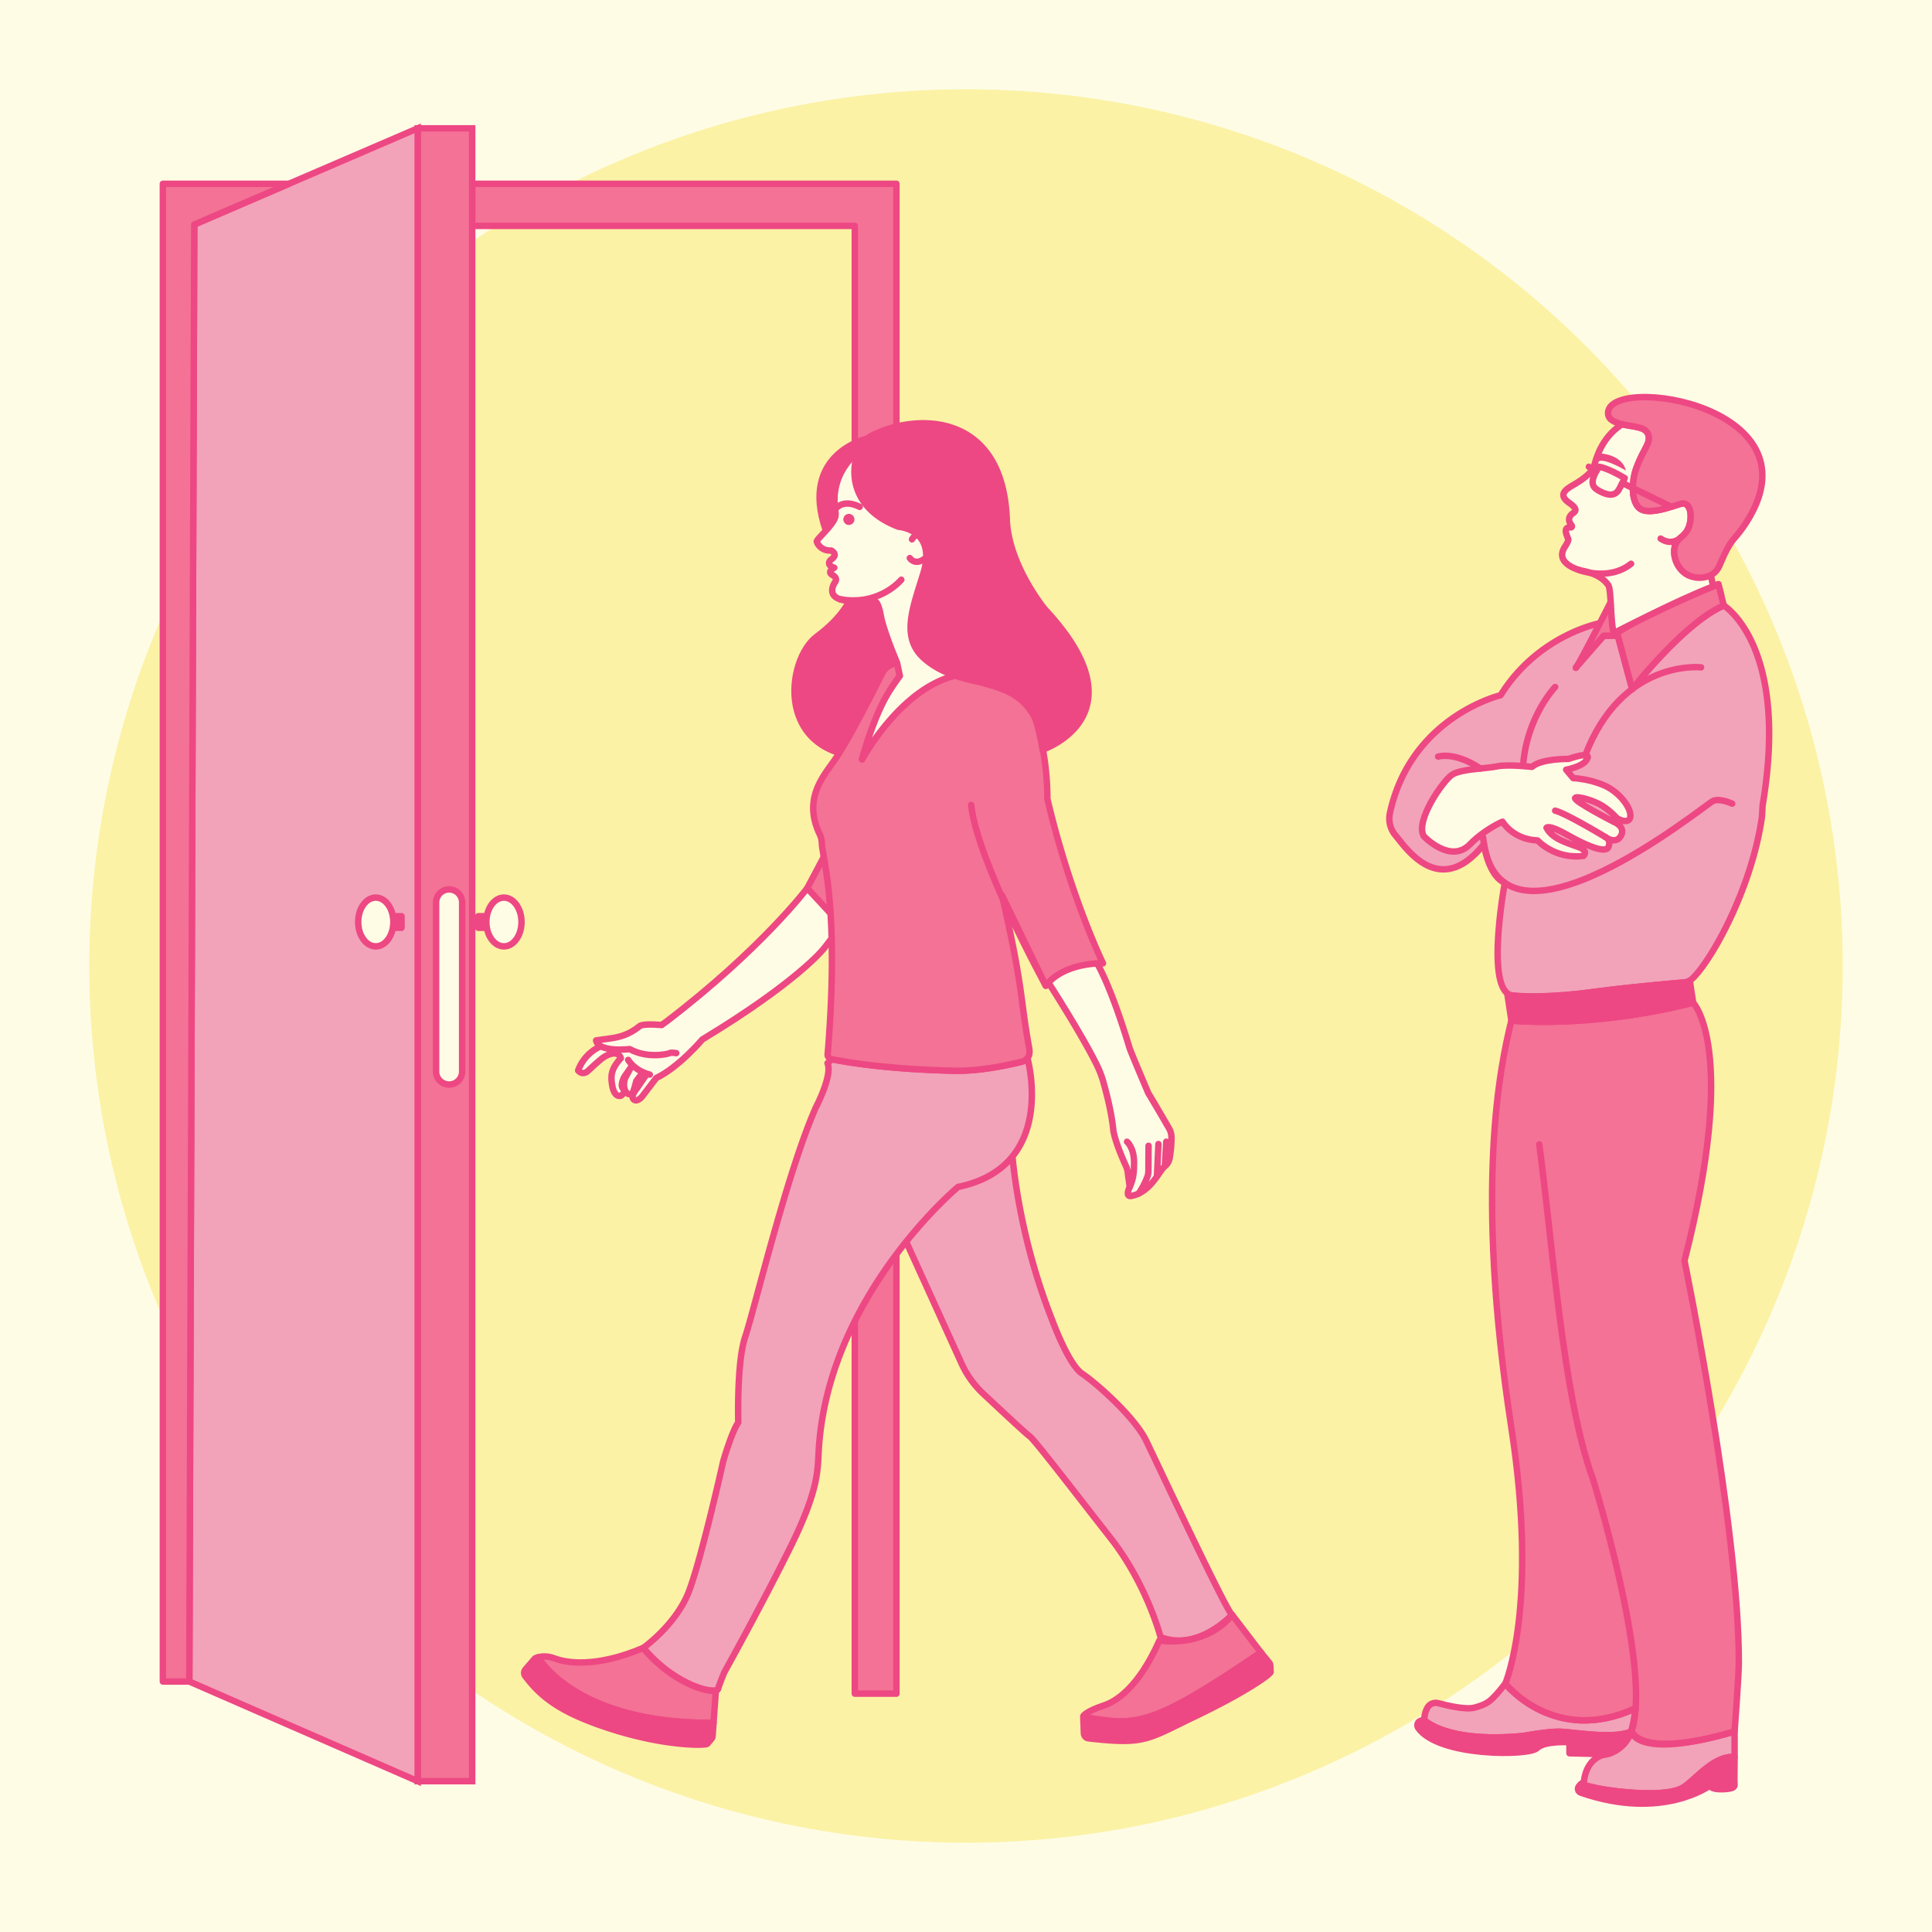
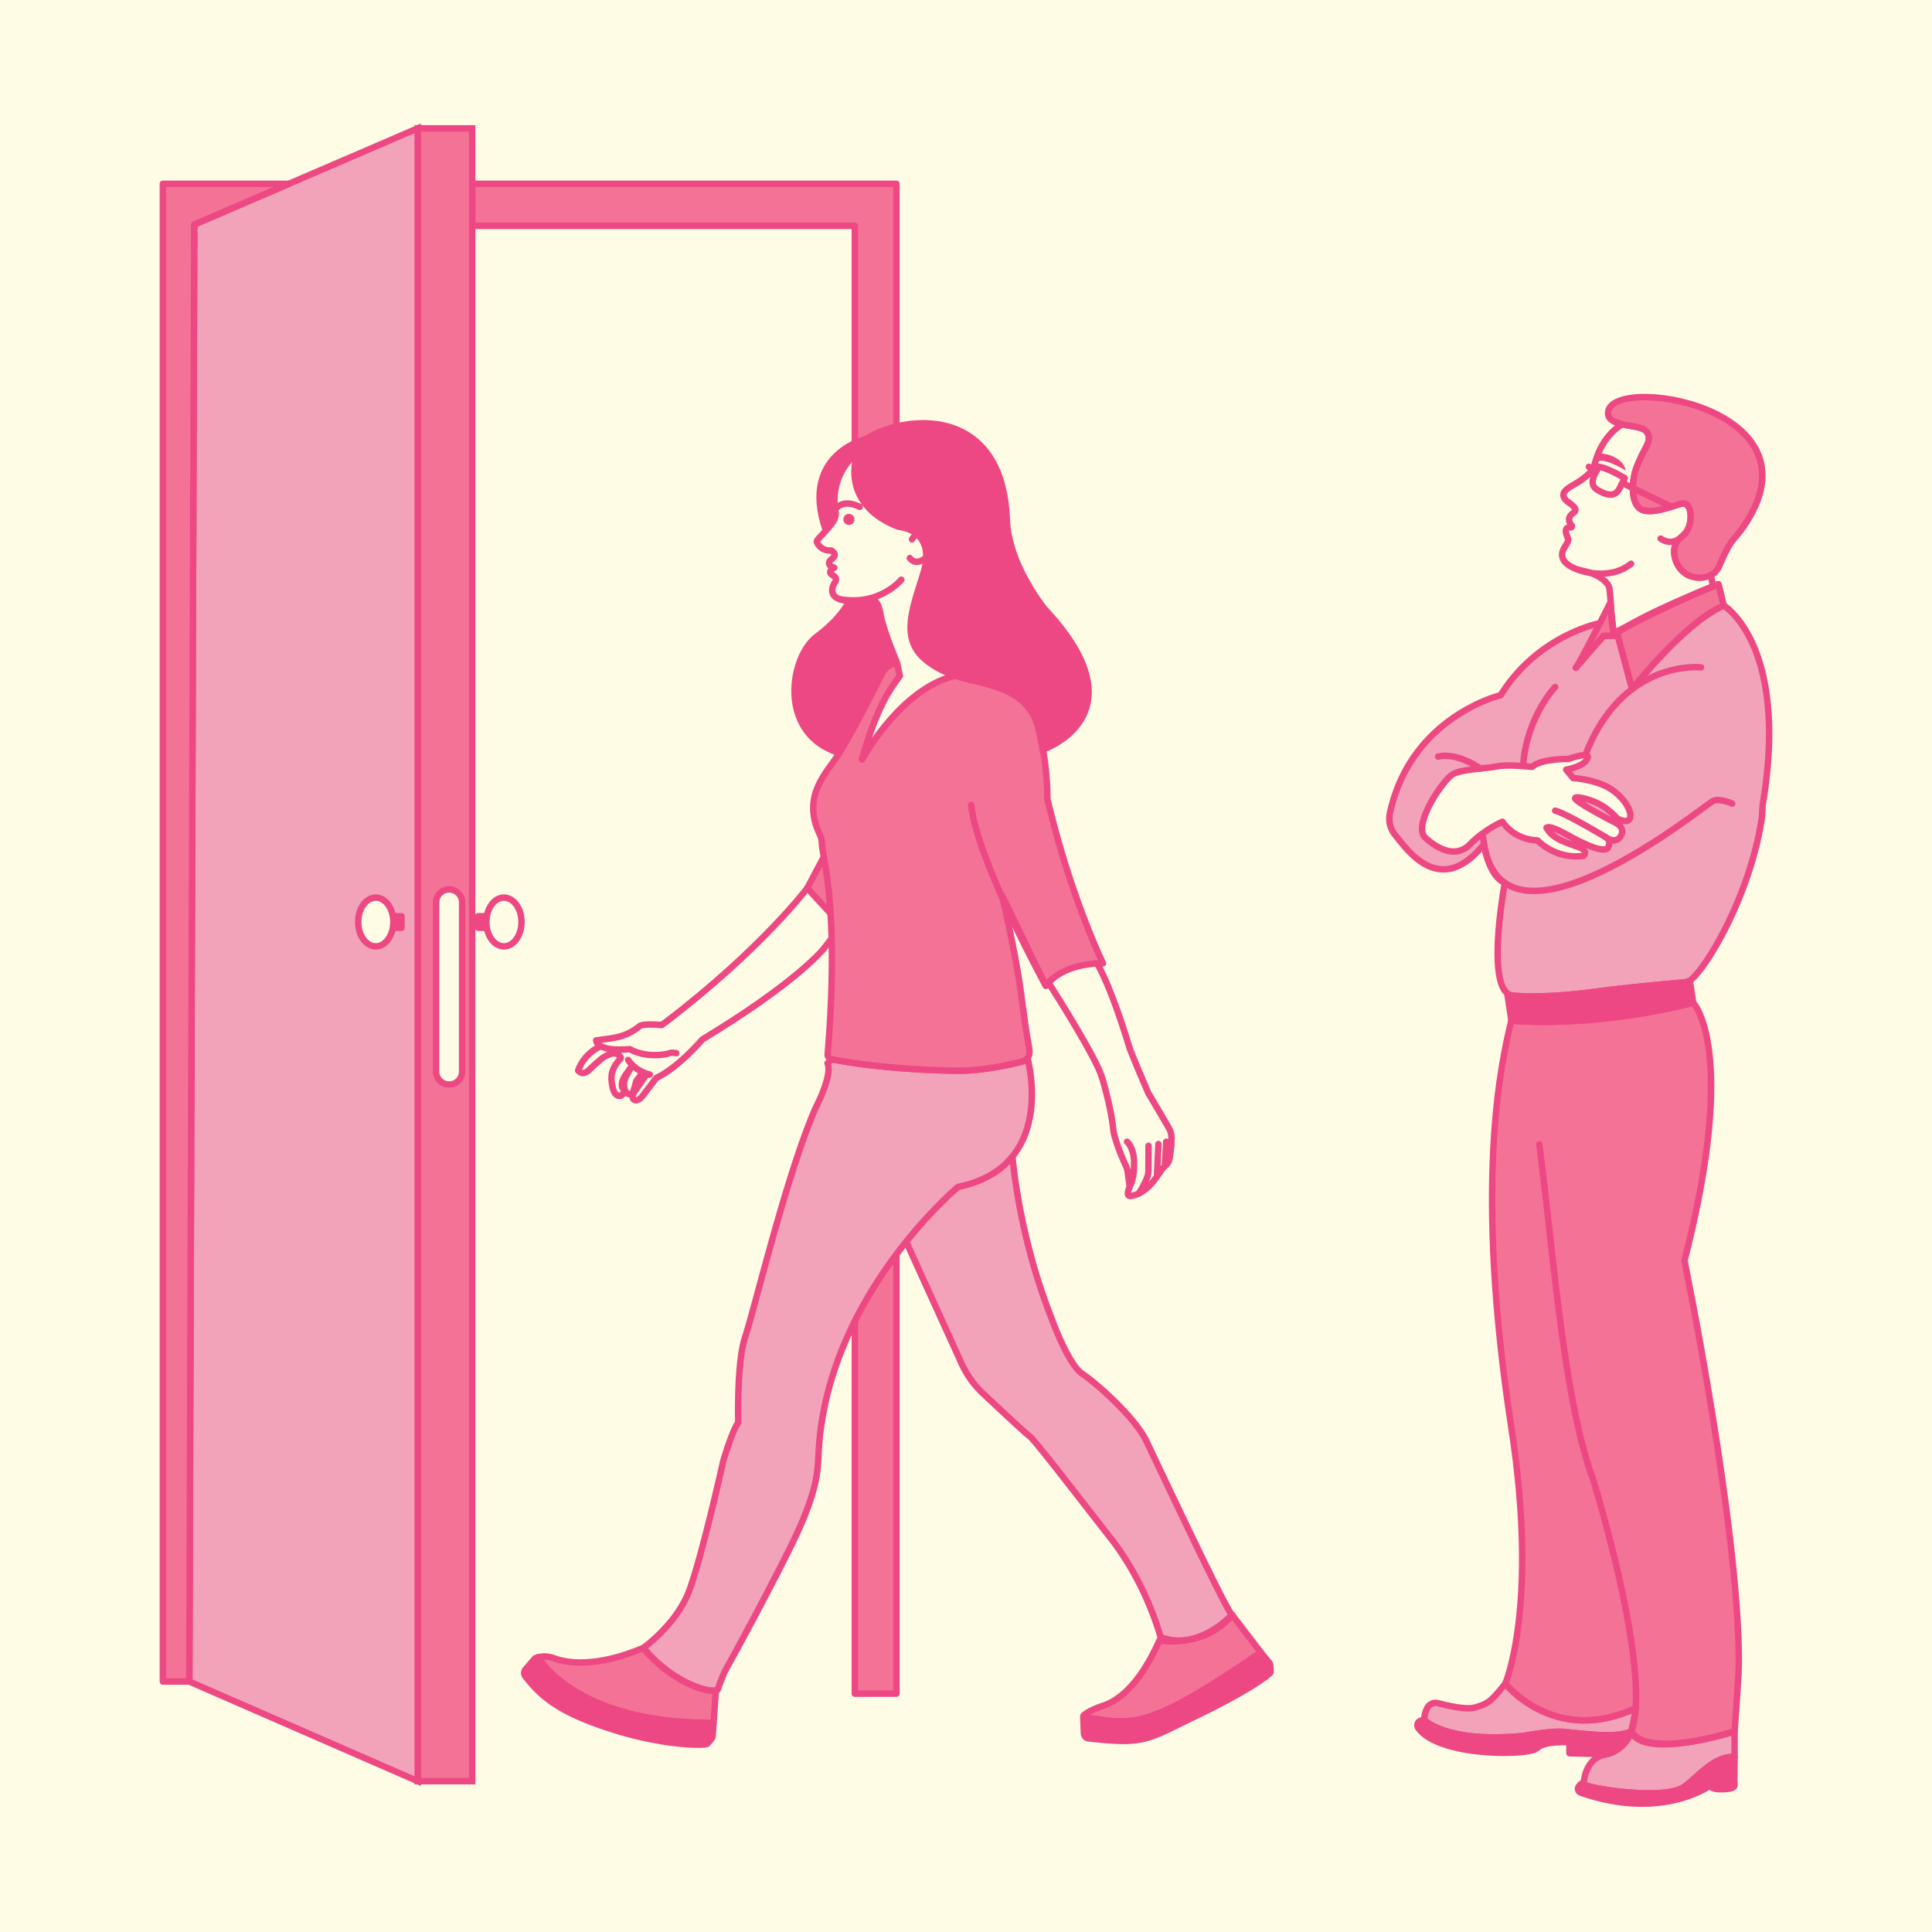
<svg xmlns="http://www.w3.org/2000/svg" viewBox="0 0 600 600">
  <rect x="0" y="0" width="600" height="600" fill="#333333" stroke="none" />
  <defs>
    <clipPath id="a">
      <path d="M0 0h600v600H0z" fill="none" />
    </clipPath>
  </defs>
  <g clip-path="url(#a)">
    <path d="m-8.818-8.818h617.64v617.64h-617.64z" fill="#fffce6" />
-     <circle cx="300" cy="300" r="272.28" fill="#fbf2a6" />
    <path d="m146.64 57.079v13.071h118.83v455.83h12.918v-468.9h-131.75z" fill="#f37295" />
    <path d="m146.64 57.079v13.071h118.83v455.83h12.918v-468.9h-131.75z" fill="none" stroke="#ed4883" stroke-linecap="round" stroke-linejoin="round" stroke-width="2" />
    <path d="m129.72 39.859v513.3h16.92v-513.3h-16.92z" fill="#f37295" stroke="#ed4883" stroke-miterlimit="10" stroke-width="2" />
    <path d="m89.726 57.079-29.394 12.656-1.539 452.48 70.929 30.945v-513.3l-39.996 17.22z" fill="#f2a3b9" stroke="#ed4883" stroke-miterlimit="10" stroke-width="2" />
    <path d="m129.72 39.859v513.3h16.92v-513.3h-16.92z" fill="none" stroke="#ed4883" stroke-miterlimit="10" />
    <path d="m89.726 57.079-29.394 12.656-1.539 452.48 70.929 30.945v-513.3l-39.996 17.22z" fill="none" stroke="#ed4883" stroke-miterlimit="10" />
    <path d="m139.48 276.22a4.046 4.046 0 0 0-4.046 4.046v52.499a4.046 4.046 0 0 0 8.092 0v-52.499a4.046 4.046 0 0 0-4.046-4.046z" fill="#f37295" />
    <path d="m139.48 276.22a4.046 4.046 0 0 0-4.046 4.046v52.499a4.046 4.046 0 0 0 8.092 0v-52.499a4.046 4.046 0 0 0-4.046-4.046z" fill="#fffce6" />
    <path d="m139.48 276.22a4.046 4.046 0 0 0-4.046 4.046v52.499a4.046 4.046 0 0 0 8.092 0v-52.499a4.046 4.046 0 0 0-4.046-4.046z" fill="none" stroke="#ed4883" stroke-linecap="round" stroke-linejoin="round" stroke-width="2" />
    <path d="M535.336 188.053c-12.146 5.164-28.447 25.95-28.447 25.95l-2.479-9.228-2.195-8.17c-.369.286-.71.565-.989.831h-3.2l-.289.329c-1.303 1.485-6.697 7.633-8.042 9.23a2.44 2.44 0 0 1-.251.332c-.133.133-.024-.006.251-.332 1.487-2.215 7.313-13.486 7.313-13.486s-19.2 3.491-30.982 22.4c0 0-27.813 6.584-34.367 36.54-.541 2.473.073 5.052 1.715 6.978 3.123 3.662 13.672 20.104 27.486 2.722 0 0 1.352 9.889 6.474 12.021 0 0-6.168 32.922 2.038 34.949 0 0 7.571 1.368 26.087-1.127 11.388-1.535 27.895-2.916 27.895-2.916.485-.134 1.014-.201 1.417-.496 5.3-3.879 18.868-26.942 22.36-50.518.226-1.525.116-3.075.367-4.596 8.123-49.237-12.164-61.411-12.164-61.411Z" fill="#f2a3b9" />
    <path d="M535.336 188.053c-12.146 5.164-28.447 25.95-28.447 25.95l-2.479-9.228-2.195-8.17c-.369.286-.71.565-.989.831h-3.2l-.289.329c-1.303 1.485-6.697 7.633-8.042 9.23a2.44 2.44 0 0 1-.251.332c-.133.133-.024-.006.251-.332 1.487-2.215 7.313-13.486 7.313-13.486s-19.2 3.491-30.982 22.4c0 0-27.813 6.584-34.367 36.54-.541 2.473.073 5.052 1.715 6.978 3.123 3.662 13.672 20.104 27.486 2.722 0 0 1.352 9.889 6.474 12.021 0 0-6.168 32.922 2.038 34.949 0 0 7.571 1.368 26.087-1.127 11.388-1.535 27.895-2.916 27.895-2.916.485-.134 1.014-.201 1.417-.496 5.3-3.879 18.868-26.942 22.36-50.518.226-1.525.116-3.075.367-4.596 8.123-49.237-12.164-61.411-12.164-61.411Z" fill="none" stroke="#ed4883" stroke-linecap="round" stroke-linejoin="round" stroke-width="2" />
    <path d="m537.95 249.58s-3.709-1.745-5.891-0.873-66.899 54.146-71.48 11.383m67.703-52.837s-24.668-2.836-36.116 27.709m-9.198-21.617s-8.414 8.752-9.869 23.298" fill="none" stroke="#ed4883" stroke-linecap="round" stroke-linejoin="round" stroke-width="2" />
    <path d="m442.17 259.69s8.291 8.793 14.4 2.473c4.436-4.589 10.036-6.982 10.036-6.982s3.2 5.527 10.909 5.818c0 0 5.382 5.964 14.255 4.8 0 0 1.745-1.471-1.455-2.699s-8.145-2.392-10.036-6.028c0 0 0.523-1.2 6.691 2.327 3.538 2.023 11.491 6.092 12.509 3.701 1.018-2.392-0.873-3.119-0.873-3.119s3.2 2.473 4.8-0.436-2.327-4.364-2.327-4.364-12.487-6.414-11.913-7.363c0.45-0.744 5.659 0.672 8.422 2.417 2.764 1.745 4.623 3.927 4.623 3.927s3.813 2.182 4.104-0.582-3.491-7.709-8.291-9.745-9.455-2.182-9.455-2.182l-2.182-2.618s5.587-1.018 6.502-3.345c0 0 1.934-2.618-5.775 0 0 0-8.436-0.145-11.345 2.473 0 0-7.564-0.873-10.909-0.145s-11.2 0.727-13.964 2.618-11.491 14.255-8.727 19.055z" fill="#fffce6" />
    <path d="m442.17 259.69s8.291 8.793 14.4 2.473c4.436-4.589 10.036-6.982 10.036-6.982s3.2 5.527 10.909 5.818c0 0 5.382 5.964 14.255 4.8 0 0 1.745-1.471-1.455-2.699s-8.145-2.392-10.036-6.028c0 0 0.523-1.2 6.691 2.327 3.538 2.023 11.491 6.092 12.509 3.701 1.018-2.392-0.873-3.119-0.873-3.119s3.2 2.473 4.8-0.436-2.327-4.364-2.327-4.364-12.487-6.414-11.913-7.363c0.45-0.744 5.659 0.672 8.422 2.417 2.764 1.745 4.623 3.927 4.623 3.927s3.813 2.182 4.104-0.582-3.491-7.709-8.291-9.745-9.455-2.182-9.455-2.182l-2.182-2.618s5.587-1.018 6.502-3.345c0 0 1.934-2.618-5.775 0 0 0-8.436-0.145-11.345 2.473 0 0-7.564-0.873-10.909-0.145s-11.2 0.727-13.964 2.618-11.491 14.255-8.727 19.055z" fill="none" stroke="#ed4883" stroke-linecap="round" stroke-linejoin="round" stroke-width="2" />
    <path d="M495.461 307.99c-18.516 2.496-27.288 1.006-27.288 1.006l1.201 7.936s24.163 2.615 56.454-5.531l-1.048-6.823h-.007c-.462.192-.933.362-1.417.496 0 0-16.507 1.381-27.895 2.916Z" fill="#ed4883" />
    <path d="m533.66 181.44h0l0.836 3.309-0.836-3.309zm0 0h0zm-44.218 25.89a2.62 2.62 0 0 0 0.251-0.332c-0.275 0.326-0.383 0.465-0.251 0.332zm12.769-10.727v6e-3l0.076-0.058-0.076 0.052zm31.449-15.163h0s-23.951 9.425-31.374 15.112c7.327-5.213 31.372-15.111 31.374-15.112z" fill="none" stroke="#ed4883" stroke-linecap="round" stroke-linejoin="round" stroke-width="2" />
    <path d="m534.499 184.744-.836-3.309s-24.046 9.898-31.374 15.112a3.744 3.744 0 0 0-.074.058l2.195 8.17 2.479 9.228s16.302-20.786 28.447-25.95l-.836-3.309ZM500.131 187.119s-8.948 17.66-10.436 19.875c1.346-1.597 6.739-7.745 8.042-9.23l.289-.329h3.2l-1.096-10.316Z" fill="#f37295" />
    <path d="m534.499 184.744-.836-3.309h0s-24.046 9.898-31.374 15.112a3.744 3.744 0 0 0-.074.058l2.195 8.17 2.479 9.228s16.302-20.786 28.447-25.95l-.836-3.309ZM500.131 187.119s-8.948 17.66-10.436 19.875c1.346-1.597 6.739-7.745 8.042-9.23l.289-.329h3.2l-1.096-10.316ZM498.609 259.98s-12.145-7.345-15.636-8.218" fill="none" stroke="#ed4883" stroke-linecap="round" stroke-linejoin="round" stroke-width="2" />
    <path d="m506.63 537.74c-5.507 2.555-18.638 0.063-22.565 0.063s-10.909 1.309-10.909 1.309c-24.146 2.327-30.836-4.945-30.836-4.945-2.436 0.145-2.343 1.814-1.896 2.449 6.346 9.023 34.478 8.714 36.878 6.314s10.109-1.854 10.109-1.854v3.418l11.382 0.291c4.836-0.582 7.838-7.045 7.838-7.045z" fill="#ed4883" />
    <path d="M467.481 522.853c-4.582 5.891-5.673 6.327-9.382 7.418-2.793.821-8.678-.584-11.415-1.328-1.311-.357-2.726.19-3.386 1.377-1.072 1.931-.981 3.842-.981 3.842s6.691 7.273 30.836 4.945c0 0 6.982-1.309 10.909-1.309s17.058 2.492 22.565-.063c.711-1.98 1.135-4.427 1.329-7.211-25.251 11.696-40.476-7.671-40.476-7.671Z" fill="#f2a3b9" />
    <path d="M498.79 544.78c-.339.06-.641.156-.945.25.306-.032 1.358-.179 2.667-.718a6.314 6.314 0 0 1-1.723.469ZM506.628 537.735s-2.298 4.947-6.112 6.575c2.058-.849 4.738-2.672 6.112-6.575ZM500.513 544.311l.004-.001-.004.001Z" fill="none" stroke="#ed4883" stroke-linecap="round" stroke-linejoin="round" stroke-width="2" />
    <path d="M469.374 316.932c.126-.513-.114.434 0 0ZM523.132 391.527c16.876-65.871 2.697-80.125 2.697-80.125-32.291 8.145-56.454 5.531-56.454 5.531-3.414 13.94-11.574 51.257 0 126.522 8.526 55.445-1.893 79.399-1.893 79.399s15.225 19.367 40.476 7.671c-.126 1.816-.991 5.718-1.329 7.211.017-.059-.016.06 0 0 0 0 1.329 8.975 32.063 0 0 0 1.302-17.272 1.316-21.265.143-42.034-16.875-124.944-16.875-124.944Z" fill="#f37295" />
    <path d="M500.52 544.308a8.41 8.41 0 0 0 0 0ZM500.129 544.459a7.2 7.2 0 0 0 0 0ZM500.517 544.31l.003-.002-.008.004.001-.001.004-.001zM506.628 537.735c.247-.689.448-1.452.628-2.248-1.501 5.292-4.198 7.571-6.148 8.551 1.957-.943 4.273-2.762 5.52-6.303Z" fill="none" stroke="#ed4883" stroke-linecap="round" stroke-linejoin="round" stroke-width="2" />
    <path d="M496.609 555.471c-3.026-.595-5.649-1.374-5.668-1.364-1.642 1.396-.668 2.398.069 2.652 25.358 8.768 40.124-2.281 40.124-2.281.109 1.636 5.6 1.267 6.772.791 1.119-.454.714-1.104.714-2.312l.071-7.305c-6.608-.436-12.124 7.078-15.937 9.455-5.309 3.309-21.331 1.311-26.146.364Z" fill="#ed4883" />
    <path d="M506.628 537.735c-1.247 3.541-3.563 5.36-5.52 6.303a8.41 8.41 0 0 1-.589.27l-.003.001-.004.001a8.922 8.922 0 0 1-.383.148c-1.127.417-2.009.541-2.283.57a8.132 8.132 0 0 0-1.49.601c-4.185 2.277-4.438 7.658-4.438 7.658a87.84 87.84 0 0 0-.977.818c.019-.009 2.642.769 5.668 1.364 4.815.947 20.836 2.945 26.146-.364 3.813-2.376 9.329-9.891 15.937-9.455v-7.918c-30.734 8.975-31.815-.689-32.063 0Z" fill="#f2a3b9" />
    <path d="M467.481 522.853c-4.582 5.891-5.673 6.327-9.382 7.418-2.793.821-8.678-.584-11.415-1.328-1.311-.357-2.726.19-3.386 1.377-1.072 1.931-.981 3.842-.981 3.842s6.691 7.273 30.836 4.945c0 0 6.982-1.309 10.909-1.309s17.058 2.492 22.565-.063c.711-1.98 1.135-4.427 1.329-7.211-25.251 11.696-40.476-7.671-40.476-7.671Z" fill="none" stroke="#ed4883" stroke-linecap="round" stroke-linejoin="round" stroke-width="2" />
    <path d="M506.628 537.735c-1.247 3.541-3.563 5.36-5.52 6.303a8.41 8.41 0 0 1-.589.27l-.003.001-.004.001s0 0 0 0a8.922 8.922 0 0 1-.383.148c-1.127.417-2.009.541-2.283.57a8.132 8.132 0 0 0-1.49.601c-4.185 2.277-4.438 7.658-4.438 7.658a87.84 87.84 0 0 0-.977.818c.019-.009 2.642.769 5.668 1.364 4.815.947 20.836 2.945 26.146-.364 3.813-2.376 9.329-9.891 15.937-9.455v-7.918c-30.734 8.975-31.815-.689-32.063 0ZM459.716 238.665s-6.984-5.068-13.093-3.703M478.038 355.417c4.344 32.867 7.494 78.977 16.643 103.835 0 0 14.909 47.79 13.276 71.271" fill="none" stroke="#ed4883" stroke-linecap="round" stroke-linejoin="round" stroke-width="2" />
-     <path d="M531.204 178.167c-2.55.735-5.406 1.213-6.93.437-3.492-1.777-4.921-6.038-4.121-8.959.787-2.871 3.264-2.756 4.429-6.237.855-2.552.621-5.896-.983-6.827-.96-.557-1.975.004-3.965.621-2.671.829-7.654 2.376-10.103.9-2.901-1.748-3.047-8.214-1.262-12.965 2.29-6.096 4.332-7.323 3.688-9.94-.694-2.823-4.783-2.569-8.19-3.448-3.898 2.512-7.296 6.695-8.828 13.602 0 0-1.293 2.25-5.373 4.699-2.245 1.347-5.929 3.006-2.908 5.615 1.918 1.339 3.49 1.392 1.96 2.417-3.056 2.046-.16 3.924.481 4.353 0 0-3.625.158-2.675 3.365.226.762.516 1.424.516 1.424s.578.291-.908 2.524c-3.676 5.525 5.164 7.486 5.164 7.486s5.809.769 8.31 4.554c.93 1.408.656 12.305 1.718 14.816 0 0 19.505-10.168 30.83-14.5l-.852-3.937Z" fill="#fffce6" />
+     <path d="M531.204 178.167c-2.55.735-5.406 1.213-6.93.437-3.492-1.777-4.921-6.038-4.121-8.959.787-2.871 3.264-2.756 4.429-6.237.855-2.552.621-5.896-.983-6.827-.96-.557-1.975.004-3.965.621-2.671.829-7.654 2.376-10.103.9-2.901-1.748-3.047-8.214-1.262-12.965 2.29-6.096 4.332-7.323 3.688-9.94-.694-2.823-4.783-2.569-8.19-3.448-3.898 2.512-7.296 6.695-8.828 13.602 0 0-1.293 2.25-5.373 4.699-2.245 1.347-5.929 3.006-2.908 5.615 1.918 1.339 3.49 1.392 1.96 2.417-3.056 2.046-.16 3.924.481 4.353 0 0-3.625.158-2.675 3.365.226.762.516 1.424.516 1.424c-3.676 5.525 5.164 7.486 5.164 7.486s5.809.769 8.31 4.554c.93 1.408.656 12.305 1.718 14.816 0 0 19.505-10.168 30.83-14.5l-.852-3.937Z" fill="#fffce6" />
    <path d="m496.95 140.8s6.749 0.258 8.001 5.348c0 0-6.474-3.894-8.474-2.897l0.474-2.451z" fill="#ed4883" />
    <path d="m515.72 167.26s3.196 2.543 6.366-0.383" fill="none" stroke="#ed4883" stroke-linecap="round" stroke-linejoin="round" stroke-width="2" />
    <path d="M531.204 178.167c-2.55.735-5.406 1.213-6.93.437-3.492-1.777-4.921-6.038-4.121-8.959.787-2.871 3.264-2.756 4.429-6.237.855-2.552.621-5.896-.983-6.827-.96-.557-1.975.004-3.965.621-2.671.829-7.654 2.376-10.103.9-2.901-1.748-3.047-8.214-1.262-12.965 2.29-6.096 4.332-7.323 3.688-9.94-.694-2.823-4.783-2.569-8.19-3.448-3.898 2.512-7.296 6.695-8.828 13.602 0 0-1.293 2.25-5.373 4.699-2.245 1.347-5.929 3.006-2.908 5.615 1.918 1.339 3.529 2.582 1.999 3.607-2.07 1.386-1.396 2.948-.546 3.945.214.251-.002.625-.33.588-.931-.104-1.898.167-1.357 1.995.226.762.516 1.424.516 1.424s.578.291-.908 2.524c-3.676 5.525 5.164 7.486 5.164 7.486s5.809.769 8.31 4.554c.93 1.408.656 12.305 1.718 14.816 0 0 19.505-10.168 30.83-14.5l-.852-3.937Z" fill="none" stroke="#ed4883" stroke-linecap="round" stroke-linejoin="round" stroke-width="2" />
    <path d="M511.958 135.198c.644 2.618-1.398 3.844-3.688 9.94-1.785 4.751-1.639 11.218 1.262 12.965 2.45 1.476 7.433-.071 10.103-.9 1.989-.617 3.004-1.178 3.965-.621 1.604.931 1.838 4.274.983 6.827-1.165 3.481-3.642 3.365-4.429 6.237-.8 2.921.629 7.182 4.121 8.959 1.525.776 3.265.979 4.862.71 1.054-.178 2.047-.556 2.872-1.131 1.837-1.281 2.055-2.938 3.491-5.939 2.39-4.994 3.284-4.844 5.835-8.506 26.253-37.675-42.448-47.904-41.935-35.289.085 2.096 2.457 2.805 4.369 3.299 3.406.879 7.496.625 8.19 3.448Z" fill="#f37295" />
    <path d="M511.958 135.198c.644 2.618-1.398 3.844-3.688 9.94-1.785 4.751-1.639 11.218 1.262 12.965 2.45 1.476 7.433-.071 10.103-.9 1.989-.617 3.004-1.178 3.965-.621 1.604.931 1.838 4.274.983 6.827-1.165 3.481-3.642 3.365-4.429 6.237-.8 2.921.629 7.182 4.121 8.959 1.525.776 3.265.979 4.862.71 1.054-.178 2.047-.556 2.872-1.131 1.837-1.281 2.055-2.938 3.491-5.939 2.39-4.994 3.284-4.844 5.835-8.506 26.253-37.675-42.448-47.904-41.935-35.289.085 2.096 2.457 2.805 4.369 3.299 3.406.879 7.496.625 8.19 3.448ZM490.202 176.952s9.329 3.727 16.344-1.872M504.572 148.483s-.205.564-.648 1.285c-1.053 1.715-1.574 5.776-7.138 2.77-1.666-.9-3.873-2.18-.158-7.572 0 0 2.371.206 7.944 3.517ZM495.874 145.226s-1.474.72-2.441-.261M518.902 157.306l-14.33-6.949M495.461 307.99c-18.516 2.496-27.288 1.006-27.288 1.006l1.201 7.936s24.163 2.615 56.454-5.531l-1.048-6.823h-.007c-.462.192-.933.362-1.417.496 0 0-16.507 1.381-27.895 2.916Z" fill="none" stroke="#ed4883" stroke-linecap="round" stroke-linejoin="round" stroke-width="2" />
    <path d="M469.374 316.932c.126-.513-.114.434 0 0h0ZM523.132 391.527c16.876-65.871 2.697-80.125 2.697-80.125-32.291 8.145-56.454 5.531-56.454 5.531-3.414 13.94-11.574 51.257 0 126.522 8.526 55.445-1.893 79.399-1.893 79.399s15.225 19.367 40.476 7.671c-.126 1.816-.991 5.718-1.329 7.211.017-.059-.016.06 0 0 0 0 1.329 8.975 32.063 0 0 0 1.302-17.272 1.316-21.265.143-42.034-16.875-124.944-16.875-124.944Z" fill="none" stroke="#ed4883" stroke-linecap="round" stroke-linejoin="round" stroke-width="2" />
    <path d="M506.628 537.735c-5.507 2.555-18.638.063-22.565.063s-10.909 1.309-10.909 1.309c-24.146 2.327-30.836-4.945-30.836-4.945-2.436.145-2.343 1.814-1.896 2.449 6.346 9.023 34.478 8.714 36.878 6.314 2.4-2.4 10.109-1.854 10.109-1.854v3.418l11.382.291c4.836-.582 7.838-7.045 7.838-7.045ZM496.609 555.471c-3.026-.595-5.649-1.374-5.668-1.364-1.642 1.396-.668 2.398.069 2.652 25.358 8.768 40.124-2.281 40.124-2.281.109 1.636 5.6 1.267 6.772.791 1.119-.454.714-1.104.714-2.312l.071-7.305c-6.608-.436-12.124 7.078-15.937 9.455-5.309 3.309-21.331 1.311-26.146.364Z" fill="none" stroke="#ed4883" stroke-linecap="round" stroke-linejoin="round" stroke-width="2" />
    <path d="m257.75 157.95s21.9 20.442-4.085 39.733c-9.564 7.101-13.314 37.091 16.363 37.527s26.273-32.379 26.273-32.379l-2.327-47.33-24.591-12.8-11.633 15.249z" fill="#ed4883" />
    <path d="m257.75 157.95s21.9 20.442-4.085 39.733c-9.564 7.101-13.314 37.091 16.363 37.527s26.273-32.379 26.273-32.379l-2.327-47.33-24.591-12.8-11.633 15.249z" fill="none" stroke="#ed4883" stroke-linecap="round" stroke-linejoin="round" stroke-width="2" />
    <path d="m269.38 136.22s-20.5 3.426-12.972 28.299c4.71 15.562 26.14-18.618 26.14-18.618l-13.168-9.68z" fill="#ed4883" />
    <path d="m269.38 136.22s-21.154 4.517-12.972 28.299c5.29 15.375 26.14-18.618 26.14-18.618l-13.168-9.68z" fill="none" stroke="#ed4883" stroke-linecap="round" stroke-linejoin="round" stroke-width="2" />
    <path d="M199.762 511.776c-14.998 6.359-24.116 4.559-27.596 3.239-2.21-.838-4.03-.612-5.066-.334 0 0 11.416 20.748 54.494 20.38l.724-9.984-.006-.08c-2.789.635-13.65-2.571-22.55-13.221Z" fill="#f37295" />
    <path d="m355.98 447.47c-3.599-7.439-15.598-17.997-19.917-20.877s-9.358-16.797-9.358-16.797c-11.758-29.755-12.658-55.671-12.658-55.671s-1.8 1.62-5.339 0.96l-15.277 10.519a23.164 23.164 0 0 0-7.759 9.398 828.33 828.33 0 0 1-4.564 9.924l17.501 38.502a29.666 29.666 0 0 0 6.701 9.355c5.217 4.899 13.461 12.597 14.436 13.247 1.44 0.96 13.918 17.277 25.196 31.675s15.478 30.715 15.478 30.715c11.758 4.559 22.196-6.959 22.196-6.959-1.44-0.48-23.036-46.552-26.636-53.991z" fill="#f2a3b9" />
    <path d="m355.98 447.47c-3.599-7.439-15.598-17.997-19.917-20.877s-9.358-16.797-9.358-16.797c-11.758-29.755-12.658-55.671-12.658-55.671h0s0 0 0 0-1.8 1.62-5.339 0.96l-15.277 10.519a23.164 23.164 0 0 0-7.759 9.398 828.33 828.33 0 0 1-4.564 9.924l17.501 38.502a29.666 29.666 0 0 0 6.701 9.355c5.217 4.899 13.461 12.597 14.436 13.247 1.44 0.96 13.918 17.277 25.196 31.675s15.478 30.715 15.478 30.715c11.758 4.559 22.196-6.959 22.196-6.959-1.44-0.48-23.036-46.552-26.636-53.991z" fill="none" stroke="#ed4883" stroke-linecap="round" stroke-linejoin="round" stroke-width="2" />
    <path d="m317.33 329.72c-4.808 1.191-13.319 2.963-20.864 2.803-21.161-0.45-34.174-2.767-38.093-3.567l-1.38 1.227c1.62 3.779-3.599 13.678-3.599 13.678-8.999 20.337-19.257 63.35-21.956 71.268-2.7 7.919-2.16 26.636-2.16 26.636-1.98 2.7-4.679 12.058-4.679 12.058s-6.659 29.875-10.618 40.313-14.218 17.637-14.218 17.637c8.901 10.649 19.761 13.856 22.55 13.221 0.369-0.084 0.603-0.233 0.666-0.443 0.54-1.8 1.98-5.219 1.98-5.219s11.698-21.057 20.517-38.874 8.437-23.924 8.775-29.864c2.743-48.243 43.298-81.987 43.298-81.987 31.047-6.392 21.533-39.993 21.533-39.993a3.249 3.249 0 0 1-1.75 1.106z" fill="#f2a3b9" />
    <path d="m317.33 329.72c-4.808 1.191-13.319 2.963-20.864 2.803-21.161-0.45-34.174-2.767-38.093-3.567l-1.38 1.227c1.62 3.779-3.599 13.678-3.599 13.678-8.999 20.337-19.257 63.35-21.956 71.268-2.7 7.919-2.16 26.636-2.16 26.636-1.98 2.7-4.679 12.058-4.679 12.058s-6.659 29.875-10.618 40.313-14.218 17.637-14.218 17.637c8.901 10.649 19.761 13.856 22.55 13.221 0.369-0.084 0.603-0.233 0.666-0.443 0.54-1.8 1.98-5.219 1.98-5.219s11.698-21.057 20.517-38.874 8.437-23.924 8.775-29.864c2.743-48.243 43.298-81.987 43.298-81.987 31.047-6.392 21.533-39.993 21.533-39.993h0a3.249 3.249 0 0 1-1.75 1.106z" fill="none" stroke="#ed4883" stroke-linecap="round" stroke-linejoin="round" stroke-width="2" />
    <path d="M163.191 518.457a1.64 1.64 0 0 0-.079 2.06c5.11 6.752 11.313 11.555 27.172 16.576 16.677 5.279 29.026 5.007 29.395 4.439.263-.404 1.604-1.692 1.604-2.174l.312-4.297c-43.077.368-54.494-20.38-54.494-20.38a5.064 5.064 0 0 0-.933.334l-2.976 3.441Z" fill="#ed4883" />
    <path d="m394.293 516.532-2.712-3.347c-35.064 23.967-39.114 22.618-54.93 20.094a4.488 4.488 0 0 0-.214.463l.182 4.546c.031.771.585 1.468 1.351 1.557 17.765 2.047 18.24.353 33.243-6.832 15.777-7.556 23.515-13.131 23.396-13.798-.085-.475.013-2.331-.317-2.683Z" fill="#f2a3b9" />
    <path d="m382.61 501.46c-1.6 2.371-8.779 9.707-22.556 8.027-6.591 14.897-13.738 19.019-17.277 20.169-4.799 1.56-7.187 3.456-6.128 3.625h1e-3c15.815 2.524 19.865 3.873 54.93-20.094l-8.97-11.727z" fill="#f37295" />
    <path d="M199.762 511.776c-14.998 6.359-24.116 4.559-27.596 3.239-2.21-.838-4.03-.612-5.066-.334 0 0 11.416 20.748 54.494 20.38l.724-9.984-.006-.08c-2.789.635-13.65-2.571-22.55-13.221Z" fill="none" stroke="#ed4883" stroke-linecap="round" stroke-linejoin="round" stroke-width="2" />
    <path d="M163.191 518.457a1.64 1.64 0 0 0-.079 2.06c5.11 6.752 11.313 11.555 27.172 16.576 16.677 5.279 29.026 5.007 29.395 4.439.263-.404 1.604-1.692 1.604-2.174l.312-4.297c-43.077.368-54.494-20.38-54.494-20.38h0a5.064 5.064 0 0 0-.933.334l-2.976 3.441Z" fill="none" stroke="#ed4883" stroke-linecap="round" stroke-linejoin="round" stroke-width="2" />
    <path d="m394.293 516.532-2.712-3.347c-35.064 23.967-39.114 22.618-54.93 20.094a4.488 4.488 0 0 0-.214.463l.182 4.546c.031.771.585 1.468 1.351 1.557 17.765 2.047 18.24.353 33.243-6.832 15.777-7.556 23.515-13.131 23.396-13.798-.085-.475.013-2.331-.317-2.683Z" fill="#ed4883" />
    <path d="m394.293 516.532-2.712-3.347c-35.064 23.967-39.114 22.618-54.93 20.094a4.488 4.488 0 0 0-.214.463l.182 4.546c.031.771.585 1.468 1.351 1.557 17.765 2.047 18.24.353 33.243-6.832 15.777-7.556 23.515-13.131 23.396-13.798-.085-.475.013-2.331-.317-2.683Z" fill="none" stroke="#ed4883" stroke-linecap="round" stroke-linejoin="round" stroke-width="2" />
    <path d="m382.61 501.46c-1.6 2.371-8.779 9.707-22.556 8.027-6.591 14.897-13.738 19.019-17.277 20.169-4.799 1.56-7.187 3.456-6.128 3.625h1e-3c15.815 2.524 19.865 3.873 54.93-20.094l-8.97-11.727z" fill="none" stroke="#ed4883" stroke-linecap="round" stroke-linejoin="round" stroke-width="2" />
    <path d="M325.381 304.81s10.987 17.031 15.458 26.363a30.406 30.406 0 0 1 1.832 4.901c.978 3.473 2.525 9.413 3.047 14.629 0 0 .168 3.108 3.993 11.513.278.61.454 1.256.529 1.923.134 1.197.371 2.699.607 4.471 0 0-1.588 3.202.54 2.79 6.029-1.17 8.503-7.684 10.372-9.216a4.155 4.155 0 0 0 1.481-2.501c.279-1.63.623-4.179.566-6.603a5.635 5.635 0 0 0-.754-2.652c-.938-1.646-2.942-5.113-6.445-10.973 0 0-5.421-12.684-5.846-14.102-1.54-5.133-5.693-18.308-9.901-25.941-5.309-9.628-14.848-1.17-14.848-1.17l-.63 6.569Z" fill="#fffce6" />
    <path d="M325.381 304.81s10.987 17.031 15.458 26.363a30.406 30.406 0 0 1 1.832 4.901c.978 3.473 2.525 9.413 3.047 14.629 0 0 .168 3.108 3.993 11.513.278.61.454 1.256.529 1.923.134 1.197.371 2.699.607 4.471 0 0-1.588 3.202.54 2.79 6.029-1.17 8.503-7.684 10.372-9.216a4.155 4.155 0 0 0 1.481-2.501c.279-1.63.623-4.179.566-6.603a5.635 5.635 0 0 0-.754-2.652c-.938-1.646-2.942-5.113-6.445-10.973 0 0-5.421-12.684-5.846-14.102-1.54-5.133-5.693-18.308-9.901-25.941-5.309-9.628-14.848-1.17-14.848-1.17l-.63 6.569ZM362.185 354.572l-.426 7.611M359.756 355.292l-.458 10.098" fill="none" stroke="#ed4883" stroke-linecap="round" stroke-linejoin="round" stroke-width="2" />
    <path d="m356.693 355.832-.047 7.827c-.019.587-.082 1.182-.289 1.732-1.212 3.219-2.764 5.288-2.764 5.288M350.015 354.572s2.178 1.799 2.182 6.479c.002 2.43-.09 4.949-1.35 7.559" fill="none" stroke="#ed4883" stroke-linecap="round" stroke-linejoin="round" stroke-width="2" />
    <path d="M253.033 274.215s-16.557 20.517-46.192 43.133c-1.934 1.476-8.099 5.399-8.099 5.399s-8.772.705-11.777 1.974c-5.904 2.494-7.42 7.744-7.42 7.744 1.62 1.8 3.239-.06 3.239-.06s3.609-3.471 4.979-4.259c4.379-2.52 5.039.48 5.039.48-3.179 3.479-3.15 5.665-2.678 8.437.698 4.101 2.738 3.201 2.738 3.201s1.615-1.035.6-2.22.48-3.719.48-3.719l2.1-3-1.692 3.086c-1.02 1.86-.592 4.636.658 5.278.49.252 1.274.155 1.634-.685s.969-3.292.969-3.292l2.03-2.707 1.08.72-3.119 4.559s-1.936 2.219-.782 3.184c1.142.955 2.657-1.013 2.657-1.013l4.334-5.68c7.019-3.329 14.308-11.968 14.308-11.968 29.395-17.757 44.813-34.014 44.813-34.014l-9.898-14.578Z" fill="#fffce6" />
    <path d="M255.656 294.806s-8.142 10.244-37.537 28.001c0 0-7.289 8.639-14.308 11.968l-4.334 5.68s-1.515 1.968-2.657 1.013c-1.153-.964.782-3.184.782-3.184l3.119-4.559-1.08-.72-2.03 2.707s-.61 2.452-.969 3.292-1.144.937-1.634.685c-1.25-.642-1.678-3.418-.658-5.278l1.692-3.086-2.1 3s-1.495 2.535-.48 3.719-.6 2.22-.6 2.22-2.04.9-2.738-3.201c-.472-2.772-.501-4.958 2.678-8.437 0 0-.66-3-5.039-.48-1.37.788-4.979 4.259-4.979 4.259s-1.62 1.86-3.239.06c0 0 1.516-5.25 7.42-7.744 3.005-1.27 11.777-1.974 11.777-1.974s6.164-3.923 8.099-5.399c29.635-22.616 43.853-41.513 43.853-41.513s15.014-6.748 15.477-6.574c7.995 2.998-10.515 25.545-10.515 25.545Z" fill="none" stroke="#ed4883" stroke-linecap="round" stroke-linejoin="round" stroke-width="2" />
    <path d="M210.02 327.066s-1.56-.3-2.1 0-6.959 1.74-12.358-1.26c0 0-9.718 1.14-10.438-2.7 0 0 3.241-.438 4.319-.6 2.473-.371 5.579-.9 9.238-3.839 0 0 .546-.864 6.782-.335" fill="#fffce6" />
    <path d="M210.02 327.066s-1.56-.3-2.1 0-6.959 1.74-12.358-1.26c0 0-9.718 1.14-10.438-2.7 0 0 3.241-.438 4.319-.6 2.473-.371 5.579-.9 9.238-3.839 0 0 .546-.864 6.782-.335M195.082 329.166s1.92 3.359 6.719 4.559" fill="none" stroke="#ed4883" stroke-linecap="round" stroke-linejoin="round" stroke-width="2" />
    <path d="m250.69 275.84 4.963 5.76-0.342-15.481-4.621 9.721z" fill="#f2a3b9" />
    <path d="m250.69 275.84 7.316 7.918-2.305-18.462-5.011 10.544z" fill="#f37295" />
    <path d="m250.693 275.835 7.315 7.919.109-1.274c-.445-8.709-1.339-13.763-2.023-16.836l-5.401 10.191Z" fill="none" stroke="#ed4883" stroke-linecap="round" stroke-linejoin="round" stroke-width="2" />
    <path d="M325.261 248.059s.153-6.919-1.368-15.28l-.112.04c-.003-.271-.019-.53-.029-.794-.6-3.121 5.764-14.097 4.599-17.29-3.996-6.94-9.498-9.886-14.308-10.888-.934-.195-5.349-.783-6.209-.99-2.017-.484-9.654 7.483-11.289 6.935a69.12 69.12 0 0 1-1.178.354c-1.751.512-3.439 1.215-5.064 2.048-13.615 6.975-22.572 23.628-22.572 23.628s3.258-12.383 7.859-20.157c1.218-2.059 2.624-4.078 3.875-5.769l-.841-3.911-.085.008a5.767 5.767 0 0 0-4.601 3.165c-2.914 5.84-9.677 19.159-13.945 25.703-3.606 5.53-11.026 12.596-5.394 24.316.398.828.606 1.733.626 2.651.09 4.286 5.598 19.767 1.804 65.625-.061.737.576 1.348 1.301 1.497l.044.009c3.92.8 16.933 3.117 38.093 3.567 7.545.161 16.056-1.612 20.864-2.803a3.26 3.26 0 0 0 1.75-1.106c.715-.877.74-2.045.517-3.259-2.739-14.878-1.74-18.447-8.419-47.303l13.604 28.075c5.759-7.439 17.757-6.959 17.757-6.959s-10.078-20.637-17.277-51.112Z" fill="#f37295" />
    <path d="M325.261 248.059s.153-6.919-1.368-15.28l-.112.04c-.003-.271-.019-.53-.029-.794-.6-3.121 5.764-14.097 4.599-17.29-3.996-6.94-9.498-9.886-14.308-10.888-.934-.195-5.349-.783-6.209-.99-2.017-.484-9.654 7.483-11.289 6.935a69.12 69.12 0 0 1-1.178.354c-1.751.512-3.439 1.215-5.064 2.048-13.615 6.975-22.572 23.628-22.572 23.628s3.258-12.383 7.859-20.157c1.218-2.059 2.624-4.078 3.875-5.769l-.841-3.911-.085.008a5.767 5.767 0 0 0-4.601 3.165c-2.914 5.84-9.677 19.159-13.945 25.703-3.606 5.53-11.026 12.596-5.394 24.316.398.828.606 1.733.626 2.651.09 4.286 5.598 19.767 1.804 65.625-.061.737.576 1.348 1.301 1.497l.044.009c3.92.8 16.933 3.117 38.093 3.567 7.545.161 16.056-1.612 20.864-2.803a3.26 3.26 0 0 0 1.75-1.106c.715-.877.74-2.045.517-3.259-2.739-14.878-1.74-18.447-8.419-47.303l13.604 28.075c5.759-7.439 17.757-6.959 17.757-6.959s-10.078-20.637-17.277-51.112Z" fill="none" stroke="#ed4883" stroke-linecap="round" stroke-linejoin="round" stroke-width="2" />
    <path d="M302.885 190.888c-7.661-6.467-9.688-2.22-6.34-13.138 4.139-13.498-12.515-26.096-12.515-26.096-16.12-6.08-10.717-7.993-6.881-13.498l-9.239.96c-9.986 7.458-8.974 16.523-8.457 19.817a3.96 3.96 0 0 1-.435 2.554c-1.662 2.971-5.564 6.096-5.348 6.745.384 1.157 1.775 2.884 4.461 2.739 0 0 2.333 1.09.12 2.7-1.32.96-.87 2.19.84 2.64 0 0-2.43 1.2-.54 2.28 1.89 1.08.72 2.28.72 2.28s-2.37 3.449.96 4.979c3.329 1.53 11.428.99 11.428.99s.99-.45 1.89 4.409c.645 3.485 2.956 9.467 4.212 12.574.496 1.225.827 2.004.827 2.004l.034.159.841 3.911c-1.252 1.69-2.657 3.71-3.875 5.769-4.601 7.773-7.859 20.157-7.859 20.157s8.957-16.653 22.572-23.628c1.625-.833 3.313-1.536 5.064-2.048a69.12 69.12 0 0 0 1.178-.354c-4.075-1.365 8.408-17.157 6.34-18.903Z" fill="#fffce6" />
    <path d="M302.885 190.888c-7.661-6.467-9.688-2.22-6.34-13.138 4.139-13.498-12.515-26.096-12.515-26.096-16.12-6.08-10.717-7.993-6.881-13.498l-9.239.96c-9.986 7.458-8.974 16.523-8.457 19.817a3.96 3.96 0 0 1-.435 2.554c-1.662 2.971-5.564 6.096-5.348 6.745.384 1.157 1.775 2.884 4.461 2.739 0 0 2.333 1.09.12 2.7-1.32.96-.87 2.19.84 2.64 0 0-2.43 1.2-.54 2.28 1.89 1.08.72 2.28.72 2.28s-2.37 3.449.96 4.979c3.329 1.53 11.428.99 11.428.99s.99-.45 1.89 4.409c.645 3.485 2.956 9.467 4.212 12.574.496 1.225.827 2.004.827 2.004l.034.159.841 3.911c-1.252 1.69-2.657 3.71-3.875 5.769-4.601 7.773-7.859 20.157-7.859 20.157s8.957-16.653 22.572-23.628c1.625-.833 3.313-1.536 5.064-2.048a69.12 69.12 0 0 0 1.178-.354c-4.075-1.365 8.408-17.157 6.34-18.903Z" fill="none" stroke="#ed4883" stroke-linecap="round" stroke-linejoin="round" stroke-width="2" />
    <path d="m259.57 157.95s2.19-3.149 7.409-0.54" fill="none" stroke="#ed4883" stroke-linecap="round" stroke-linejoin="round" stroke-width="2" />
    <path d="m321.15 222.42c1.165 3.194 2 6.488 2.6 9.608-0.16-3.894-1.129-7.053-2.6-9.608z" fill="none" />
    <path d="m323.781 232.819.112-.04-.141-.754c.011.264.026.523.029.794ZM324.781 306.13s-21.357-38.874-23.179-56.151" fill="none" stroke="#ed4883" stroke-linecap="round" stroke-linejoin="round" stroke-width="2" />
    <circle cx="263.63" cy="161.31" r="1.727" fill="#ed4883" />
    <path d="m282.55 173.31s1.524 2.445 4.559 0.24" fill="none" stroke="#ed4883" stroke-linecap="round" stroke-linejoin="round" stroke-width="2" />
    <path d="m323.781 232.819.112-.04c-.049-.21-.09-.402-.136-.606.01.214.021.426.024.646Z" fill="none" />
    <path d="M331.26 197.417c-1.812-2.557-4.029-5.275-6.731-8.169 0 0-11.322-13.678-11.861-27.92-1.277-33.759-28.638-33.052-42.153-25.912-.906.479-1.858 1.392-2.702 2.603-3.89 5.581-5.078 19.415 11.268 25.58 0 0 11.883.739 7.685 14.425-3.395 11.071-7.178 20.192.59 26.749 2.097 1.77 5.058 3.634 9.19 5.019a63.06 63.06 0 0 0 5.434 1.54c.872.209 1.797.341 2.726.61 5.289 1.533 12.125 2.99 16.177 10.027 1.427 2.478 1.86 5.713 2.876 10.203.046.204.087.397.136.606 1.809-.66 25.52-9.749 7.367-35.361Z" fill="#ed4883" />
    <path d="M331.26 197.417c-1.812-2.557-4.029-5.275-6.731-8.169 0 0-11.322-13.678-11.861-27.92-1.277-33.759-28.638-33.052-42.153-25.912-.906.479-1.858 1.392-2.702 2.603-3.89 5.581-5.078 19.415 11.268 25.58 0 0 11.883.739 7.685 14.425-3.395 11.071-7.178 20.192.59 26.749 2.097 1.77 5.058 3.634 9.19 5.019a63.06 63.06 0 0 0 5.434 1.54c.872.209 1.797.341 2.726.61 5.289 1.533 12.125 2.99 16.177 10.027 1.427 2.478 1.86 5.713 2.876 10.203.046.204.087.397.136.606 1.809-.66 25.52-9.749 7.367-35.361Z" fill="none" stroke="#ed4883" stroke-linecap="round" stroke-linejoin="round" stroke-width="2" />
    <path d="m283.23 167.5s0.671-1.327 1.595-1.264m-4.919 13.796s-6.719 8.279-19.087 6.051" fill="none" stroke="#ed4883" stroke-linecap="round" stroke-linejoin="round" stroke-width="2" />
    <path d="m89.726 57.079h-39.145v465.13h8.212l1.539-452.48 29.394-12.656z" fill="#f37295" />
    <path d="m89.726 57.079h-39.145v465.13h8.212l1.539-452.48 29.394-12.656z" fill="none" stroke="#ed4883" stroke-linecap="round" stroke-linejoin="round" stroke-width="2" />
    <path d="m124.69 288.13h-3.596v-3.596h3.596zm23.827-3.597h3.596v3.596h-3.596z" fill="#ed4883" />
    <path d="m124.69 288.13h-3.596v-3.596h3.596zm23.827-3.597h3.596v3.596h-3.596z" fill="none" stroke="#ed4883" stroke-linecap="round" stroke-linejoin="round" stroke-width="2" />
  </g>
  <ellipse cx="116.7" cy="286.33" rx="5.461" ry="7.575" fill="#fffce6" />
  <ellipse cx="116.7" cy="286.33" rx="5.461" ry="7.575" fill="none" stroke="#ed4883" stroke-linecap="round" stroke-linejoin="round" stroke-width="2" />
  <ellipse cx="156.5" cy="286.33" rx="5.461" ry="7.575" fill="#fffce6" />
  <ellipse cx="156.5" cy="286.33" rx="5.461" ry="7.575" fill="none" stroke="#ed4883" stroke-linecap="round" stroke-linejoin="round" stroke-width="2" />
</svg>